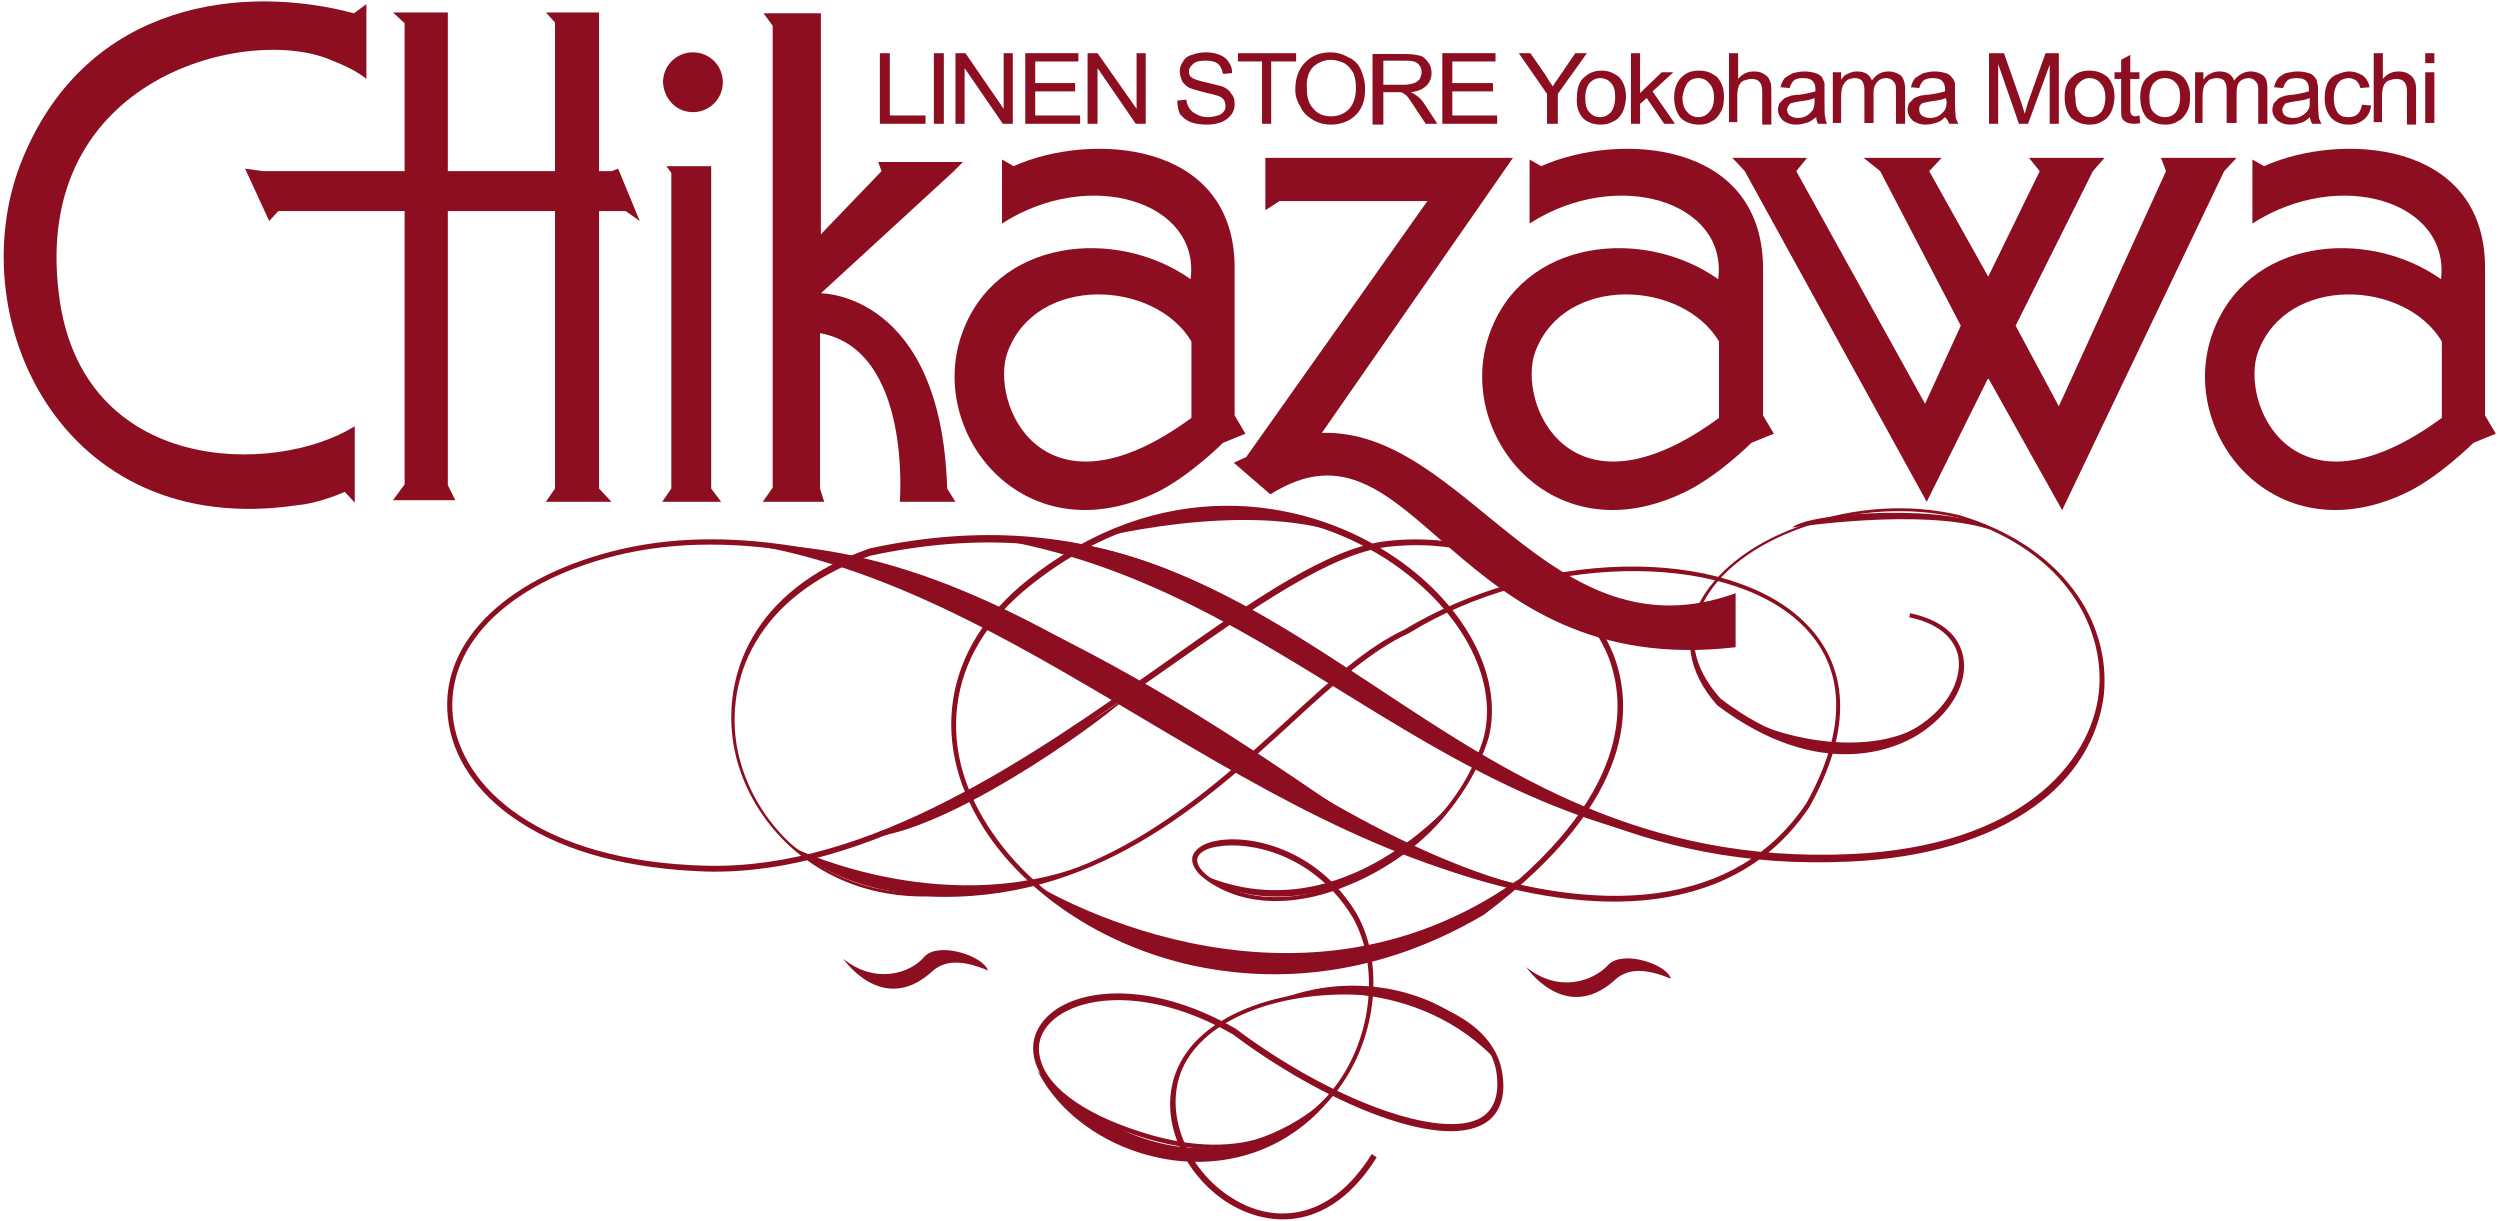
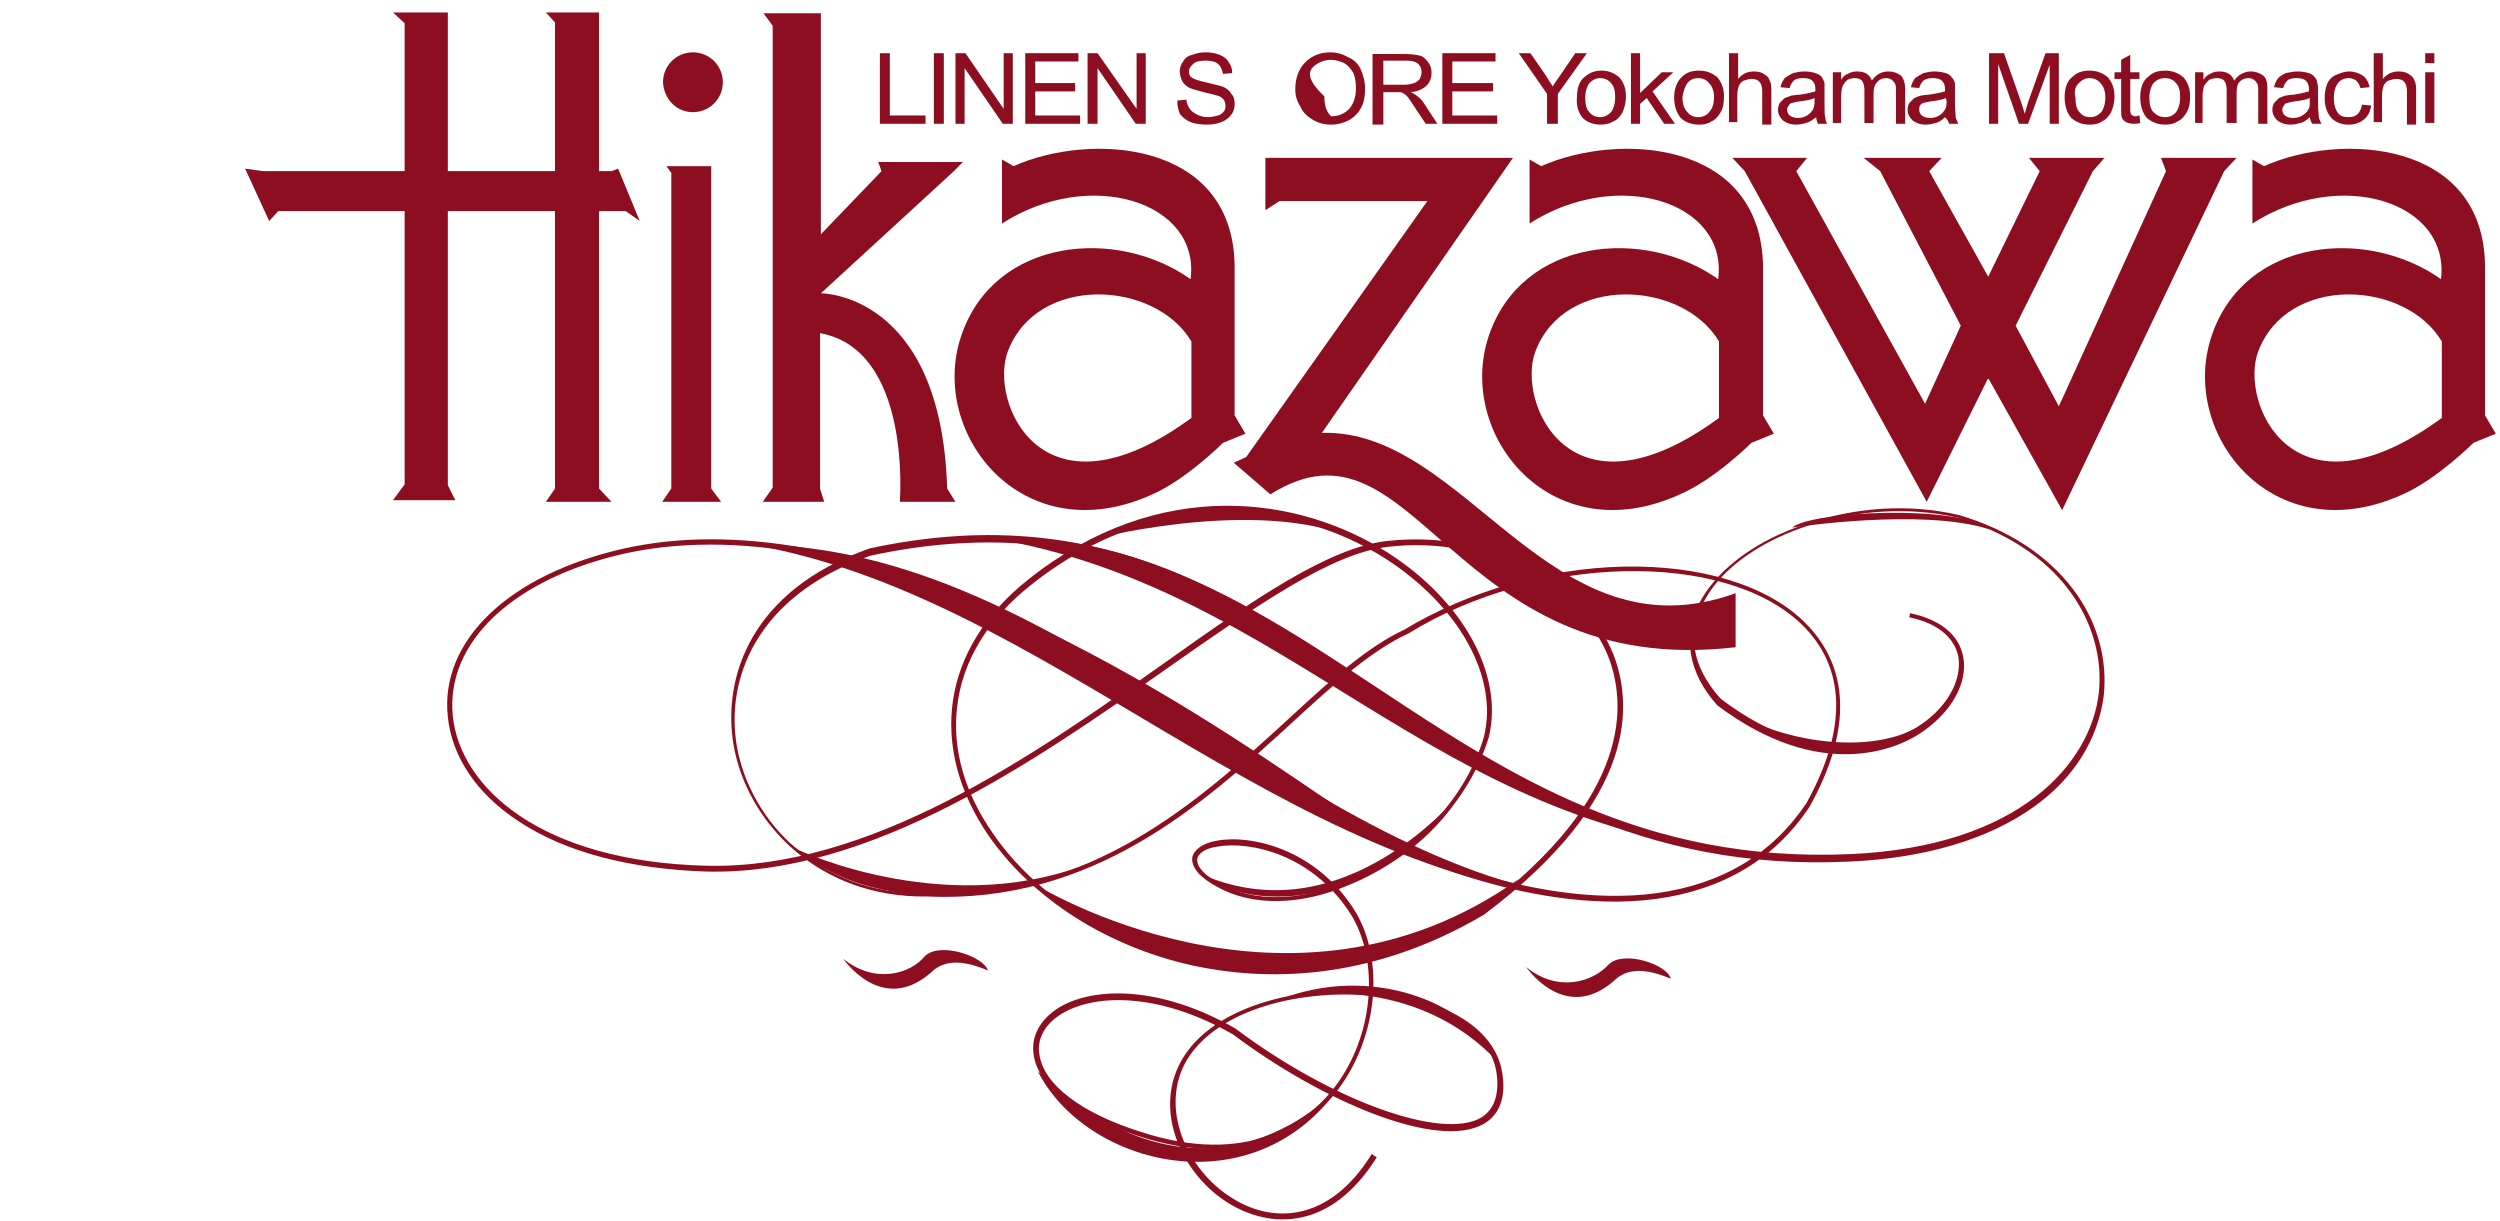
<svg xmlns="http://www.w3.org/2000/svg" version="1.1" id="レイヤー_1" x="0px" y="0px" viewBox="0 0 300.9 146.9" style="enable-background:new 0 0 300.9 146.9;" xml:space="preserve">
  <style type="text/css">
	.st0{fill:#8C0E20;}
</style>
  <g>
    <g>
-       <path class="st0" d="M44.1,9.5v-9l-1.5,1.1C29.5-1.9,10.7,0,2.8,18.9c-7.9,18.8,4.3,46.2,33,41.9c2.6-0.2,5.7-1.6,5.7-1.6l1.2,1.3    v-9.2c-9.6,6-32.9,5.9-35.6-15.8C3.7,9,30.3,2.9,40,7.3C42.9,8.4,44.1,9.5,44.1,9.5z" />
      <polygon class="st0" points="48.7,20.6 31.7,20.6 29.5,20.3 32.4,26.6 33.5,25.4 48.7,25.4 48.7,58.3 47.3,60.2 54.8,60.2     53.9,58.4 53.9,25.4 66.8,25.4 66.8,58.8 65.7,60.4 73.6,60.4 72.1,58.8 72.1,25.4 75.3,25.4 77,26.6 74.4,20.3 73.6,20.6     72.1,20.6 72.1,1.5 65.7,1.5 66.8,2.7 66.8,20.6 53.9,20.6 53.9,1.5 47.3,1.5 48.7,2.8   " />
      <polygon class="st0" points="79.7,60.4 86.8,60.4 85.6,58.8 85.6,20 80.2,20 80.8,20.8 80.8,58.8   " />
      <path class="st0" d="M83.4,13.5c2,0,3.6-1.6,3.6-3.6c0-2-1.6-3.6-3.6-3.6c-2,0-3.6,1.6-3.6,3.6C79.9,11.9,81.4,13.5,83.4,13.5z" />
      <path class="st0" d="M91.8,60.4h7.4l-0.5-1.6V40.1c11.1,2,9.6,20.3,9.6,20.3h6.7l-1-1.6c-0.7-23.6-15.2-23.5-15.2-23.5l15.9-14.6    l1.2-1.2h-10.2l0.4,1.1l-7.3,7.6V1.6h-6.9l1.1,1.5v55.6L91.8,60.4z" />
      <path class="st0" d="M148.6,32.1V50l1.3,2.2l-2.7,1.1c0,0-4.4,4.4-8.5,6.2c-15.6,7.1-27-7.3-23-19.1c4-11.8,18.7-13.1,27.6-6.8    c1.2-9.3-12.1-13.5-22.7-6.7v-7.7l1.4,0.8C131.1,15.9,148.5,16.8,148.6,32.1z M143.4,50.3v-9.2c-4.4-7.4-18.6-8.1-22.1,1.2    C119,48.4,125.4,63.5,143.4,50.3z" />
      <path class="st0" d="M212.2,32.1V50l1.3,2.2l-2.7,1.1c0,0-4.4,4.4-8.6,6.2c-15.6,7.1-27-7.3-23-19.1c4-11.8,18.7-13.1,27.6-6.8    c1.2-9.3-12.1-13.5-22.7-6.7v-7.7l1.4,0.8C194.7,15.9,212,16.8,212.2,32.1z M206.9,50.3v-9.2c-4.4-7.4-18.6-8.1-22.1,1.2    C182.5,48.4,188.9,63.5,206.9,50.3z" />
      <path class="st0" d="M299.1,32.1V50l1.3,2.2l-2.7,1.1c0,0-4.4,4.4-8.5,6.2c-15.6,7.1-27-7.3-23-19.1c4-11.8,18.7-13.1,27.6-6.8    c1.1-9.3-12.1-13.5-22.7-6.7v-7.7l1.4,0.8C281.6,15.9,299,16.8,299.1,32.1z M293.9,50.3v-9.2c-4.4-7.4-18.6-8.1-22.1,1.2    C269.5,48.4,275.9,63.5,293.9,50.3z" />
      <path class="st0" d="M171.8,24.2H154l-1.7,1.1V19h29.8l-23,33.1c17.4-0.5,27.4,27.4,49.8,19.3v6.5c-34.4,4-38.4-29.5-56-18.4    l-4.4-3.8L150,55L171.8,24.2z" />
      <polygon class="st0" points="216.2,20.6 217.5,19 208.5,19 210,20.6 231.9,60.4 239.3,45.5 248.2,61.4 267.7,20.6 269.2,19     260.1,19 260.7,20.6 247.8,48.9 242.6,39.2 251.9,20.6 253.3,19 244.2,19 245.5,20.6 239.3,33.3 232.2,20.6 233.7,19 224.3,19     226.3,20.6 236,39.2 231.7,48.6   " />
      <path class="st0" d="M229.8,74.3c3.4,0.7,5.4,2.4,5.9,4.7c0.5,3-1.5,6.4-5.1,8.6c-2.5,1.5-11.4,5.7-23.5-3.5l0,0    c-3.5-3.9-4.2-8-1.8-12.1c4.5-7.8,18.7-12.4,30.3-9.7c5.7,1.7,10.4,4.7,13.4,8.7c2.8,3.7,4.1,8.2,3.6,12.5    c-1,8.3-9.4,18.4-29.9,19.3c-24.9,1.1-41.2-9.6-56.9-20c-17.6-11.6-34.1-22.6-61.1-16.8l0,0h0c-14.3,5-17.8,15.5-16.4,23.7    c1.6,9.2,10.1,18.4,23.3,18.2c20,0.9,33.3-11.2,44-21c5.1-4.7,9.6-8.7,14-10.7l0,0l0,0c15.4-9.5,37.9-10,47.2-1.1    c5.4,5.2,5.6,12.6,0.6,21.6c-4.1,6.1-10.1,9.7-18,10.8c-15.5,2.1-33.1-6.6-34.9-8.1l0,0l0,0c-1.1-0.6-2.9-1.9-5.5-3.6    c-7.8-5.3-20.8-14.2-35.9-21.2C104.4,66,88.3,63.1,75.2,66c-13.9,3.1-22.3,11.1-21.3,20.3c0.5,4.8,3.5,9.3,8.6,12.6    c5.6,3.7,13.4,5.7,22.5,6c19.8,0.5,39.6-13.3,55.4-24.4c10.7-7.5,19.9-14,26.8-14.7c11.6-1.3,22.9,4.5,26.4,13.3    c2.1,5.5,3,16.7-15.4,30.5l0,0c-22.9,13.6-48.4,5.7-58.7-9.3c-3.4-4.9-4.9-10.1-4.3-15.2c0.6-5.5,3.7-10.6,8.9-14.7    c15.6-12.4,32.2-9.8,42.6-3.2c8.9,5.7,13.7,14.3,11.9,21.5c-2.2,7.5-8.5,14.1-16.4,17.4c-5.7,2.4-11.3,2.5-15.3,0.3    c-1.9-1-2.9-2.1-2.8-3c0.1-0.7,1-1.3,2.4-1.5c3.9-0.7,11.7,0.9,16.3,8.5c3.4,6,2.3,15.1-2.6,21c-3,3.6-9.9,9.1-23,4.8    c-7.2-2.3-11.6-5.7-12.1-9.3c-0.3-1.8,0.6-3.5,2.4-4.7c3.9-2.6,11.8-2.9,20.9,2.3l0,0c10.5,7.9,24.7,14.1,30.3,10.7    c1.8-1.1,2.6-3.2,2.1-6.1c-0.7-4.5-5.2-7.9-12.3-9.3c-9.5-1.8-21.8,0.5-26.1,7.5c-3.8,6.2-0.2,14.1,5.6,17.6    c5,3,12.2,3.2,17.7-5.6l-0.6-0.4c-5.2,8.4-12.1,8.3-16.8,5.3c-5.4-3.3-8.9-10.9-5.4-16.7c4.2-6.8,16.2-9,25.4-7.2    c6.8,1.3,11.1,4.5,11.8,8.7c0.4,2.6-0.2,4.5-1.8,5.5c-4.7,2.8-18-2-29.6-10.7l0,0h0c-9.4-5.4-17.6-5-21.6-2.3    c-2,1.4-3,3.3-2.7,5.4c0.5,3.8,5.1,7.4,12.5,9.8c13.4,4.4,20.6-1.3,23.7-5c5-6.1,6.2-15.5,2.7-21.7c-4.7-7.9-12.9-9.6-16.9-8.8    c-1.7,0.3-2.7,1.1-2.9,2c-0.1,0.8,0.3,2.1,3.1,3.6c4.2,2.3,10,2.2,15.8-0.3c8.1-3.3,14.5-10.2,16.8-17.8    c1.8-7.5-3.1-16.4-12.2-22.2c-10.5-6.7-27.4-9.4-43.3,3.3c-10.3,8.2-12.1,20-4.7,30.8c5.3,7.6,14.2,13.3,24.5,15.6    c8.3,1.8,21,2.2,35.1-6.1l0,0l0,0c18.8-14.1,17.8-25.6,15.6-31.3c-3.6-9.1-15.2-15-27.1-13.7c-7.1,0.7-16.4,7.2-27.1,14.8    c-15.7,11.1-35.3,24.8-55,24.3c-19.9-0.5-29.6-9.4-30.5-18c-0.9-8.9,7.3-16.6,20.8-19.6c30.4-6.6,68.7,19.7,83.1,29.7    c2.6,1.8,4.4,3,5.5,3.7l0,0c1.8,1.5,19.7,10.3,35.4,8.2c8.1-1.1,14.3-4.8,18.5-11.1c6.5-11.7,3.2-18.6-0.8-22.4    c-4.5-4.3-12.4-6.7-21.6-6.5c-9.2,0.2-18.8,3-26.4,7.6l0,0c-4.5,2.1-8.9,6.1-14.1,10.9c-10.6,9.7-23.8,21.7-43.6,20.8    c-12.8,0.2-21-8.7-22.6-17.6c-1.4-7.9,2.1-18.1,16-23l0,0c26.7-5.8,43.2,5.1,60.6,16.7c15.8,10.5,32.2,21.3,57.3,20.1    c9.1-0.4,16.8-2.7,22.2-6.6c4.8-3.4,7.7-8.1,8.4-13.3c0.5-4.5-0.8-9.1-3.7-12.9c-3.1-4.1-7.9-7.2-13.7-8.9    c-5.9-1.4-12.5-1-18.5,1.1c-5.8,1.9-10.3,5.2-12.5,9c-2.4,4.2-1.7,8.8,1.9,12.8l0,0l0,0c12.5,9.4,21.7,5.1,24.2,3.5    c3.8-2.4,6-6.1,5.4-9.3c-0.5-2.7-2.7-4.5-6.4-5.3L229.8,74.3z" />
      <path class="st0" d="M233.6,85.2c-4.9,6.2-18,4.8-25.3,0.3C225.3,96.2,233.6,85.2,233.6,85.2z" />
      <path class="st0" d="M215.7,63.5C215.7,63.5,213.4,65.5,215.7,63.5c2.3-2,20.1-2.8,23.7,0.2C231.3,61.1,215.7,63.5,215.7,63.5z" />
      <path class="st0" d="M119.5,64.8c34.8-1.7,55.7,36.3,91.5,37.8C172.5,99.8,155.4,70.9,119.5,64.8z" />
      <path class="st0" d="M90.2,65.5c38.6,0.2,66.1,38.9,102.1,42.9C153.9,105.5,126.2,71.6,90.2,65.5z" />
      <path class="st0" d="M94.1,100.8c12.6,12.2,33.5,5.2,38.2,2.6c-17.6,7.7-36.2-1.1-36.2-1.1" />
-       <path class="st0" d="M105.5,100.7c10.3-1.5,28.8-15.1,30.4-17.1C127.5,90.1,105.5,100.7,105.5,100.7z" />
      <path class="st0" d="M132.4,64.7c15.5-7.7,30.7-0.8,31.9,0.7C152.9,59.5,132.4,64.7,132.4,64.7z" />
      <path class="st0" d="M176,95.2c-6.9,11.7-23.5,16.2-31.9,9.8C161.8,113.2,176,95.2,176,95.2z" />
      <path class="st0" d="M124.5,106.4c17.6,16.8,49.1,10.9,58.3-0.6C155.1,125.5,124.5,106.4,124.5,106.4z" />
      <path class="st0" d="M154.8,120c11.5-4,22.5,1.5,24.8,7.1C169.2,116.8,154.8,120,154.8,120z" />
      <path class="st0" d="M161.3,130.7c-10.4,14.9-30.7,9.6-36.4-1.8C145.8,148.7,161.3,130.7,161.3,130.7z" />
      <path class="st0" d="M183.7,116.4c3.8,3.1,8,1.8,9.9-0.3c1.8-1.8,7.1,0,7.5,1.7c-3.1-1.3-5.3-1.3-6.9,0.3    C188.3,123.2,183.7,116.4,183.7,116.4z" />
      <path class="st0" d="M101.5,115.4c3.8,3.1,8.1,1.8,9.8-0.3c1.8-1.8,7.1,0,7.6,1.7c-3.1-1.3-5.3-1.3-6.9,0.3    C106.1,122.2,101.5,115.4,101.5,115.4z" />
    </g>
    <g>
      <path class="st0" d="M105.9,14.9V6.4h1.2v7.5h4.3v1H105.9z" />
      <path class="st0" d="M112.4,14.9V6.4h1.2v8.5H112.4z" />
      <path class="st0" d="M115,14.9V6.4h1.2l4.6,6.7V6.4h1.1v8.5h-1.2l-4.6-6.7v6.7H115z" />
      <path class="st0" d="M123.4,14.9V6.4h6.4v1h-5.2V10h4.8v1h-4.8v2.9h5.4v1H123.4z" />
      <path class="st0" d="M130.9,14.9V6.4h1.2l4.7,6.7V6.4h1.1v8.5h-1.2l-4.6-6.7v6.7H130.9z" />
      <path class="st0" d="M141.7,12.1l1.1-0.1c0,0.4,0.2,0.8,0.4,1.1c0.2,0.3,0.5,0.5,0.9,0.7c0.4,0.2,0.8,0.3,1.3,0.3    c0.4,0,0.8-0.1,1.2-0.2c0.3-0.1,0.6-0.3,0.7-0.5c0.2-0.2,0.2-0.5,0.2-0.7c0-0.3-0.1-0.5-0.2-0.7c-0.2-0.2-0.4-0.4-0.8-0.5    c-0.3-0.1-0.8-0.2-1.6-0.4c-0.8-0.2-1.4-0.4-1.7-0.5c-0.4-0.2-0.7-0.5-0.9-0.8C142.1,9.3,142,9,142,8.6c0-0.4,0.1-0.8,0.4-1.2    c0.2-0.4,0.6-0.7,1.1-0.8c0.5-0.2,1-0.3,1.6-0.3c0.7,0,1.2,0.1,1.7,0.3c0.5,0.2,0.9,0.5,1.1,0.9c0.3,0.4,0.4,0.8,0.4,1.3l-1.1,0.1    c-0.1-0.5-0.3-1-0.6-1.2c-0.3-0.3-0.9-0.4-1.5-0.4c-0.7,0-1.2,0.1-1.5,0.4c-0.3,0.3-0.5,0.5-0.5,0.9c0,0.3,0.1,0.6,0.3,0.7    c0.2,0.2,0.8,0.4,1.7,0.6c0.9,0.2,1.6,0.4,2,0.5c0.5,0.2,0.9,0.5,1.1,0.9c0.3,0.3,0.4,0.7,0.4,1.2c0,0.5-0.1,0.9-0.4,1.3    c-0.3,0.4-0.7,0.7-1.2,0.9c-0.5,0.2-1.1,0.3-1.7,0.3c-0.8,0-1.5-0.1-2-0.3c-0.5-0.2-1-0.6-1.3-1C141.8,13.2,141.7,12.7,141.7,12.1    z" />
-       <path class="st0" d="M151.9,14.9V7.4H149v-1h7v1H153v7.5H151.9z" />
-       <path class="st0" d="M158.1,8c0.6-0.5,1.3-0.8,2.1-0.8c0.6,0,1.1,0.2,1.6,0.4c0.5,0.3,0.8,0.7,1.1,1.2c0.2,0.5,0.3,1.1,0.3,1.8    c0,1.1-0.3,1.9-0.8,2.5c-0.6,0.6-1.3,0.9-2.2,0.9c-0.9,0-1.6-0.3-2.1-0.9c-0.6-0.6-0.8-1.4-0.8-2.4C157.2,9.5,157.5,8.6,158.1,8z     M156.5,12.8c0.3,0.7,0.8,1.2,1.5,1.6c0.6,0.4,1.4,0.6,2.2,0.6c0.8,0,1.5-0.2,2.1-0.5c0.7-0.4,1.2-0.9,1.5-1.5    c0.4-0.7,0.5-1.5,0.5-2.3c0-0.9-0.2-1.6-0.5-2.3c-0.3-0.7-0.8-1.2-1.5-1.5c-0.7-0.4-1.4-0.6-2.2-0.6c-1.2,0-2.2,0.4-3,1.2    c-0.8,0.8-1.2,1.9-1.2,3.3C155.9,11.5,156.1,12.2,156.5,12.8z" />
+       <path class="st0" d="M158.1,8c0.6-0.5,1.3-0.8,2.1-0.8c0.6,0,1.1,0.2,1.6,0.4c0.5,0.3,0.8,0.7,1.1,1.2c0.2,0.5,0.3,1.1,0.3,1.8    c0,1.1-0.3,1.9-0.8,2.5c-0.6,0.6-1.3,0.9-2.2,0.9c-0.6-0.6-0.8-1.4-0.8-2.4C157.2,9.5,157.5,8.6,158.1,8z     M156.5,12.8c0.3,0.7,0.8,1.2,1.5,1.6c0.6,0.4,1.4,0.6,2.2,0.6c0.8,0,1.5-0.2,2.1-0.5c0.7-0.4,1.2-0.9,1.5-1.5    c0.4-0.7,0.5-1.5,0.5-2.3c0-0.9-0.2-1.6-0.5-2.3c-0.3-0.7-0.8-1.2-1.5-1.5c-0.7-0.4-1.4-0.6-2.2-0.6c-1.2,0-2.2,0.4-3,1.2    c-0.8,0.8-1.2,1.9-1.2,3.3C155.9,11.5,156.1,12.2,156.5,12.8z" />
      <path class="st0" d="M166.5,7.3h2.8c0.6,0,1.1,0.1,1.4,0.4c0.3,0.3,0.4,0.6,0.4,1c0,0.3-0.1,0.5-0.2,0.8c-0.2,0.2-0.4,0.4-0.7,0.5    c-0.3,0.1-0.7,0.2-1.2,0.2h-2.5V7.3z M166.5,14.9v-3.8h1.4c0.3,0,0.5,0,0.6,0c0.2,0,0.4,0.1,0.5,0.2c0.2,0.1,0.4,0.3,0.6,0.6    c0.2,0.3,0.5,0.7,0.8,1.2l1.2,1.8h1.4l-1.5-2.3c-0.3-0.5-0.6-0.8-1-1.1c-0.2-0.1-0.4-0.3-0.7-0.4c0.9-0.1,1.5-0.4,1.9-0.8    c0.4-0.4,0.6-0.9,0.6-1.5c0-0.5-0.1-0.9-0.4-1.3c-0.3-0.4-0.6-0.7-1-0.8c-0.4-0.1-1-0.2-1.8-0.2h-3.9v8.5H166.5z" />
      <path class="st0" d="M173.6,14.9V6.4h6.4v1h-5.2V10h4.9v1h-4.9v2.9h5.4v1H173.6z" />
      <path class="st0" d="M186.2,14.9v-3.6l-3.4-4.9h1.4l1.8,2.6c0.3,0.5,0.6,1,0.9,1.4c0.2-0.4,0.6-0.9,1-1.5l1.7-2.5h1.4l-3.5,4.9    v3.6H186.2z" />
      <path class="st0" d="M191.3,10c0.4-0.4,0.8-0.6,1.3-0.6c0.5,0,1,0.2,1.3,0.6c0.4,0.4,0.5,1,0.5,1.7c0,0.8-0.2,1.4-0.5,1.8    c-0.4,0.4-0.8,0.6-1.3,0.6c-0.5,0-1-0.2-1.3-0.6c-0.4-0.4-0.5-1-0.5-1.8C190.8,11,191,10.4,191.3,10z M190.5,14.2    c0.5,0.5,1.3,0.8,2.1,0.8c0.6,0,1.1-0.1,1.6-0.4c0.5-0.2,0.8-0.6,1.1-1.1c0.2-0.5,0.4-1.1,0.4-1.9c0-1-0.3-1.7-0.8-2.3    c-0.6-0.5-1.3-0.8-2.1-0.8c-0.8,0-1.4,0.2-2,0.7c-0.7,0.5-1,1.4-1,2.5C189.7,12.8,190,13.6,190.5,14.2z" />
      <path class="st0" d="M196.3,14.9V6.4h1.1v4.8l2.6-2.5h1.4l-2.5,2.3l2.7,3.9h-1.3l-2.1-3.1l-0.8,0.7v2.4H196.3z" />
      <path class="st0" d="M203.1,10c0.3-0.4,0.8-0.6,1.3-0.6c0.5,0,1,0.2,1.3,0.6c0.4,0.4,0.6,1,0.6,1.7c0,0.8-0.2,1.4-0.6,1.8    c-0.3,0.4-0.8,0.6-1.3,0.6c-0.5,0-1-0.2-1.3-0.6c-0.4-0.4-0.6-1-0.6-1.8C202.6,11,202.8,10.4,203.1,10z M202.3,14.2    c0.5,0.5,1.3,0.8,2.2,0.8c0.6,0,1.1-0.1,1.5-0.4c0.5-0.2,0.8-0.6,1.1-1.1c0.3-0.5,0.4-1.1,0.4-1.9c0-1-0.3-1.7-0.8-2.3    c-0.6-0.5-1.3-0.8-2.2-0.8c-0.8,0-1.5,0.2-2,0.7c-0.6,0.5-1,1.4-1,2.5C201.5,12.8,201.8,13.6,202.3,14.2z" />
      <path class="st0" d="M208.1,14.9V6.4h1.1v3.1c0.5-0.6,1.1-0.9,1.9-0.9c0.5,0,0.9,0.1,1.2,0.3c0.3,0.2,0.6,0.4,0.7,0.8    c0.2,0.3,0.2,0.8,0.2,1.4v3.9h-1.1V11c0-0.5-0.1-0.9-0.3-1.1c-0.2-0.3-0.6-0.4-1-0.4c-0.3,0-0.6,0.1-0.9,0.2    c-0.3,0.1-0.5,0.4-0.6,0.6c-0.1,0.3-0.2,0.7-0.2,1.1v3.3H208.1z" />
      <path class="st0" d="M218.4,12.2c0,0.5-0.1,0.8-0.2,1c-0.2,0.3-0.4,0.5-0.7,0.7c-0.3,0.2-0.7,0.3-1.1,0.3c-0.4,0-0.7-0.1-1-0.3    c-0.2-0.2-0.3-0.4-0.3-0.7c0-0.2,0.1-0.4,0.2-0.5c0.1-0.2,0.2-0.3,0.4-0.3c0.2-0.1,0.5-0.1,0.9-0.2c0.8-0.1,1.4-0.2,1.8-0.4    L218.4,12.2z M218.8,14.9h1.1c-0.1-0.2-0.2-0.5-0.2-0.7c-0.1-0.3-0.1-0.9-0.1-1.8v-1.4c0-0.5,0-0.8,0-1c-0.1-0.3-0.2-0.5-0.3-0.7    c-0.2-0.2-0.4-0.4-0.8-0.5c-0.3-0.1-0.8-0.2-1.3-0.2c-0.5,0-1,0.1-1.4,0.2c-0.4,0.2-0.7,0.4-1,0.6c-0.2,0.3-0.4,0.6-0.5,1.1    l1.1,0.1c0.1-0.4,0.3-0.7,0.5-0.9c0.2-0.2,0.6-0.3,1.1-0.3c0.5,0,1,0.1,1.2,0.4c0.2,0.2,0.3,0.5,0.3,0.9c0,0,0,0.1,0,0.3    c-0.4,0.1-1.1,0.3-1.9,0.4c-0.5,0-0.8,0.1-1,0.1c-0.3,0.1-0.5,0.2-0.8,0.3c-0.2,0.2-0.4,0.4-0.6,0.6c-0.1,0.2-0.2,0.5-0.2,0.8    c0,0.5,0.2,0.9,0.6,1.3c0.4,0.3,0.9,0.5,1.6,0.5c0.4,0,0.8-0.1,1.2-0.2c0.4-0.1,0.8-0.4,1.2-0.7C218.6,14.4,218.7,14.6,218.8,14.9    z" />
      <path class="st0" d="M220.6,14.9V8.7h1v0.9c0.2-0.3,0.4-0.6,0.8-0.7c0.3-0.2,0.7-0.3,1.1-0.3c0.5,0,0.9,0.1,1.2,0.3    c0.3,0.2,0.5,0.5,0.6,0.8c0.5-0.7,1.1-1.1,2-1.1c0.6,0,1.1,0.2,1.5,0.5c0.3,0.3,0.5,0.9,0.5,1.6v4.2h-1.1V11c0-0.4,0-0.7-0.1-0.9    c-0.1-0.2-0.2-0.3-0.4-0.5c-0.2-0.1-0.4-0.2-0.6-0.2c-0.5,0-0.8,0.1-1.1,0.4c-0.3,0.3-0.5,0.7-0.5,1.4v3.6h-1.1v-4    c0-0.5-0.1-0.8-0.3-1.1c-0.2-0.2-0.5-0.3-0.9-0.3c-0.3,0-0.6,0.1-0.8,0.2c-0.3,0.2-0.4,0.4-0.6,0.7c-0.1,0.3-0.2,0.7-0.2,1.3v3.2    H220.6z" />
      <path class="st0" d="M234.3,12.2c0,0.5-0.1,0.8-0.2,1c-0.2,0.3-0.4,0.5-0.7,0.7c-0.3,0.2-0.7,0.3-1.1,0.3c-0.4,0-0.7-0.1-1-0.3    c-0.2-0.2-0.3-0.4-0.3-0.7c0-0.2,0-0.4,0.1-0.5c0.1-0.2,0.3-0.3,0.4-0.3c0.2-0.1,0.5-0.1,0.9-0.2c0.8-0.1,1.4-0.2,1.8-0.4    L234.3,12.2z M234.6,14.9h1.1c-0.1-0.2-0.2-0.5-0.3-0.7c0-0.3-0.1-0.9-0.1-1.8v-1.4c0-0.5,0-0.8,0-1c-0.1-0.3-0.2-0.5-0.4-0.7    c-0.1-0.2-0.4-0.4-0.7-0.5c-0.4-0.1-0.8-0.2-1.3-0.2c-0.6,0-1,0.1-1.4,0.2c-0.4,0.2-0.7,0.4-1,0.6c-0.2,0.3-0.4,0.6-0.5,1.1l1,0.1    c0.1-0.4,0.3-0.7,0.5-0.9c0.3-0.2,0.6-0.3,1.1-0.3c0.5,0,1,0.1,1.2,0.4c0.2,0.2,0.3,0.5,0.3,0.9c0,0,0,0.1,0,0.3    c-0.4,0.1-1.1,0.3-2,0.4c-0.4,0-0.7,0.1-0.9,0.1c-0.3,0.1-0.6,0.2-0.8,0.3c-0.2,0.2-0.4,0.4-0.6,0.6c-0.1,0.2-0.2,0.5-0.2,0.8    c0,0.5,0.2,0.9,0.6,1.3c0.4,0.3,0.9,0.5,1.6,0.5c0.4,0,0.8-0.1,1.2-0.2c0.4-0.1,0.8-0.4,1.1-0.7C234.4,14.4,234.5,14.6,234.6,14.9    z" />
      <path class="st0" d="M239.4,14.9V6.4h1.8l2.1,6c0.2,0.6,0.3,1,0.4,1.3c0.1-0.3,0.2-0.8,0.4-1.4l2.1-5.9h1.6v8.5h-1.1V7.8l-2.6,7.1    H243l-2.5-7.2v7.2H239.4z" />
      <path class="st0" d="M250.2,10c0.4-0.4,0.8-0.6,1.3-0.6c0.5,0,1,0.2,1.3,0.6c0.4,0.4,0.6,1,0.6,1.7c0,0.8-0.2,1.4-0.5,1.8    c-0.4,0.4-0.8,0.6-1.3,0.6c-0.6,0-1-0.2-1.3-0.6c-0.4-0.4-0.5-1-0.5-1.8C249.6,11,249.8,10.4,250.2,10z M249.3,14.2    c0.6,0.5,1.3,0.8,2.2,0.8c0.6,0,1.1-0.1,1.5-0.4c0.5-0.2,0.8-0.6,1.1-1.1c0.2-0.5,0.4-1.1,0.4-1.9c0-1-0.3-1.7-0.8-2.3    c-0.6-0.5-1.3-0.8-2.2-0.8c-0.8,0-1.5,0.2-2,0.7c-0.7,0.5-1,1.4-1,2.5C248.5,12.8,248.8,13.6,249.3,14.2z" />
      <path class="st0" d="M257.5,13.9l0.1,0.9c-0.3,0.1-0.6,0.1-0.8,0.1c-0.4,0-0.7-0.1-0.9-0.2c-0.2-0.1-0.4-0.3-0.5-0.5    c-0.1-0.2-0.1-0.6-0.1-1.2V9.5h-0.8V8.7h0.8V7.2l1.1-0.6v2.1h1.1v0.8h-1.1v3.6c0,0.3,0,0.5,0.1,0.6c0,0.1,0.1,0.2,0.2,0.2    c0.1,0.1,0.2,0.1,0.4,0.1C257.2,14,257.3,13.9,257.5,13.9z" />
      <path class="st0" d="M259.2,10c0.4-0.4,0.8-0.6,1.4-0.6c0.5,0,1,0.2,1.3,0.6c0.4,0.4,0.5,1,0.5,1.7c0,0.8-0.2,1.4-0.5,1.8    c-0.3,0.4-0.8,0.6-1.3,0.6c-0.6,0-1-0.2-1.4-0.6c-0.4-0.4-0.5-1-0.5-1.8C258.7,11,258.9,10.4,259.2,10z M258.4,14.2    c0.6,0.5,1.3,0.8,2.2,0.8c0.6,0,1.1-0.1,1.5-0.4c0.5-0.2,0.8-0.6,1.1-1.1c0.3-0.5,0.4-1.1,0.4-1.9c0-1-0.3-1.7-0.8-2.3    c-0.6-0.5-1.3-0.8-2.2-0.8c-0.8,0-1.5,0.2-2,0.7c-0.7,0.5-1,1.4-1,2.5C257.6,12.8,257.9,13.6,258.4,14.2z" />
      <path class="st0" d="M264.2,14.9V8.7h1v0.9c0.2-0.3,0.5-0.6,0.8-0.7c0.3-0.2,0.7-0.3,1.1-0.3c0.5,0,0.9,0.1,1.2,0.3    c0.3,0.2,0.5,0.5,0.6,0.8c0.5-0.7,1.2-1.1,2-1.1c0.6,0,1.1,0.2,1.5,0.5c0.4,0.3,0.5,0.9,0.5,1.6v4.2h-1.1V11c0-0.4,0-0.7-0.1-0.9    c-0.1-0.2-0.2-0.3-0.4-0.5c-0.2-0.1-0.4-0.2-0.6-0.2c-0.4,0-0.8,0.1-1.1,0.4c-0.3,0.3-0.4,0.7-0.4,1.4v3.6H268v-4    c0-0.5-0.1-0.8-0.3-1.1c-0.2-0.2-0.5-0.3-0.9-0.3c-0.3,0-0.6,0.1-0.9,0.2c-0.2,0.2-0.4,0.4-0.6,0.7c-0.1,0.3-0.2,0.7-0.2,1.3v3.2    H264.2z" />
      <path class="st0" d="M278,12.2c0,0.5,0,0.8-0.2,1c-0.1,0.3-0.4,0.5-0.7,0.7c-0.3,0.2-0.7,0.3-1.1,0.3c-0.4,0-0.7-0.1-1-0.3    c-0.2-0.2-0.3-0.4-0.3-0.7c0-0.2,0.1-0.4,0.2-0.5c0.1-0.2,0.2-0.3,0.4-0.3c0.2-0.1,0.5-0.1,0.9-0.2c0.8-0.1,1.4-0.2,1.8-0.4    L278,12.2z M278.3,14.9h1.1c-0.1-0.2-0.2-0.5-0.3-0.7c0-0.3-0.1-0.9-0.1-1.8v-1.4c0-0.5,0-0.8-0.1-1c0-0.3-0.1-0.5-0.3-0.7    c-0.1-0.2-0.4-0.4-0.7-0.5c-0.4-0.1-0.8-0.2-1.3-0.2c-0.6,0-1,0.1-1.5,0.2c-0.4,0.2-0.7,0.4-0.9,0.6c-0.2,0.3-0.4,0.6-0.5,1.1    l1.1,0.1c0.1-0.4,0.3-0.7,0.5-0.9c0.2-0.2,0.6-0.3,1.1-0.3c0.5,0,1,0.1,1.2,0.4c0.2,0.2,0.3,0.5,0.3,0.9c0,0,0,0.1,0,0.3    c-0.4,0.1-1.1,0.3-1.9,0.4c-0.4,0-0.7,0.1-0.9,0.1c-0.3,0.1-0.6,0.2-0.8,0.3c-0.2,0.2-0.4,0.4-0.6,0.6c-0.1,0.2-0.2,0.5-0.2,0.8    c0,0.5,0.2,0.9,0.6,1.3c0.4,0.3,0.9,0.5,1.6,0.5c0.4,0,0.8-0.1,1.2-0.2c0.4-0.1,0.8-0.4,1.1-0.7C278.1,14.4,278.1,14.6,278.3,14.9    z" />
      <path class="st0" d="M284.3,12.6l1.1,0.1c-0.1,0.7-0.4,1.3-0.9,1.7c-0.5,0.4-1.1,0.6-1.8,0.6c-0.9,0-1.6-0.3-2.1-0.8    c-0.5-0.6-0.8-1.3-0.8-2.4c0-0.7,0.1-1.2,0.3-1.7c0.2-0.5,0.6-0.9,1.1-1.1c0.5-0.2,1-0.4,1.5-0.4c0.7,0,1.2,0.2,1.7,0.5    c0.4,0.3,0.7,0.8,0.8,1.4l-1.1,0.1c-0.1-0.4-0.3-0.7-0.5-0.9c-0.3-0.2-0.6-0.3-0.9-0.3c-0.5,0-1,0.2-1.3,0.6    c-0.3,0.4-0.5,1-0.5,1.8c0,0.8,0.2,1.4,0.5,1.8c0.3,0.4,0.7,0.5,1.3,0.5c0.4,0,0.8-0.1,1.1-0.4C284,13.5,284.2,13.1,284.3,12.6z" />
      <path class="st0" d="M285.7,14.9V6.4h1.1v3.1c0.5-0.6,1.1-0.9,1.9-0.9c0.5,0,0.9,0.1,1.2,0.3c0.3,0.2,0.6,0.4,0.7,0.8    c0.2,0.3,0.2,0.8,0.2,1.4v3.9h-1.1V11c0-0.5-0.1-0.9-0.3-1.1c-0.2-0.3-0.6-0.4-1-0.4c-0.3,0-0.6,0.1-0.9,0.2    c-0.3,0.1-0.5,0.4-0.6,0.6c-0.1,0.3-0.2,0.7-0.2,1.1v3.3H285.7z" />
      <path class="st0" d="M291.9,7.6V6.4h1.1v1.2H291.9z M291.9,14.9V8.7h1.1v6.1H291.9z" />
    </g>
  </g>
</svg>